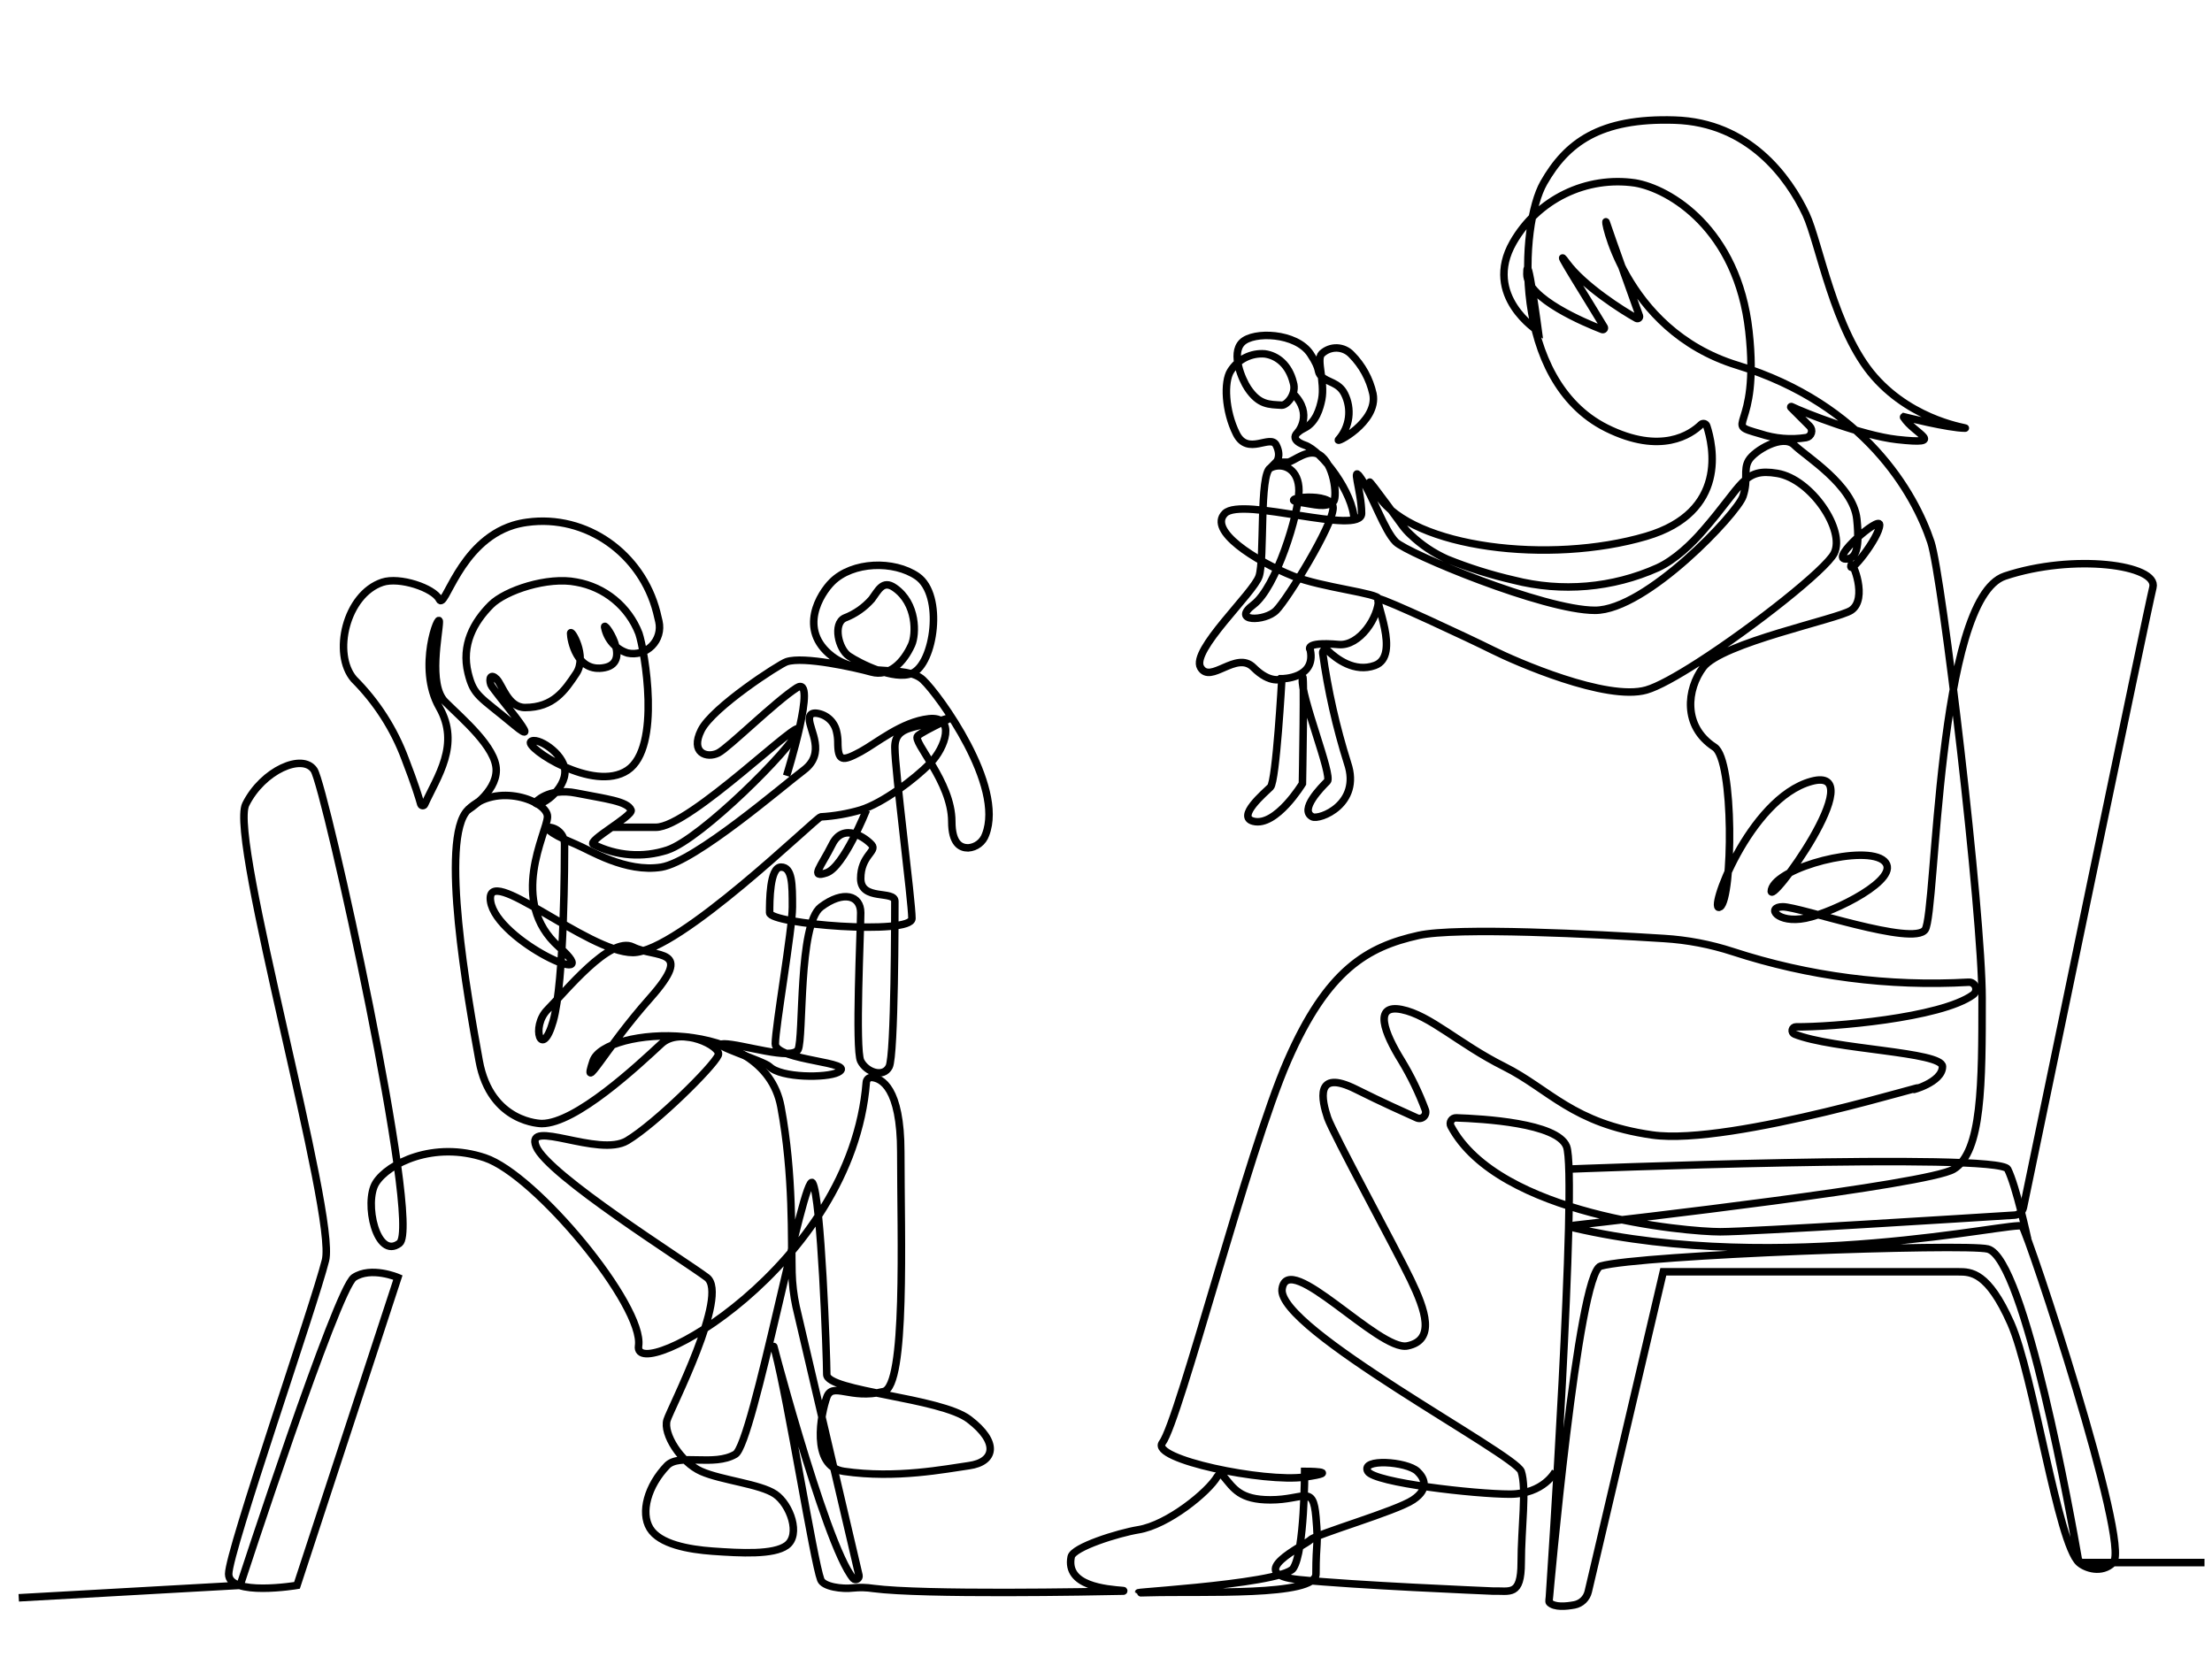
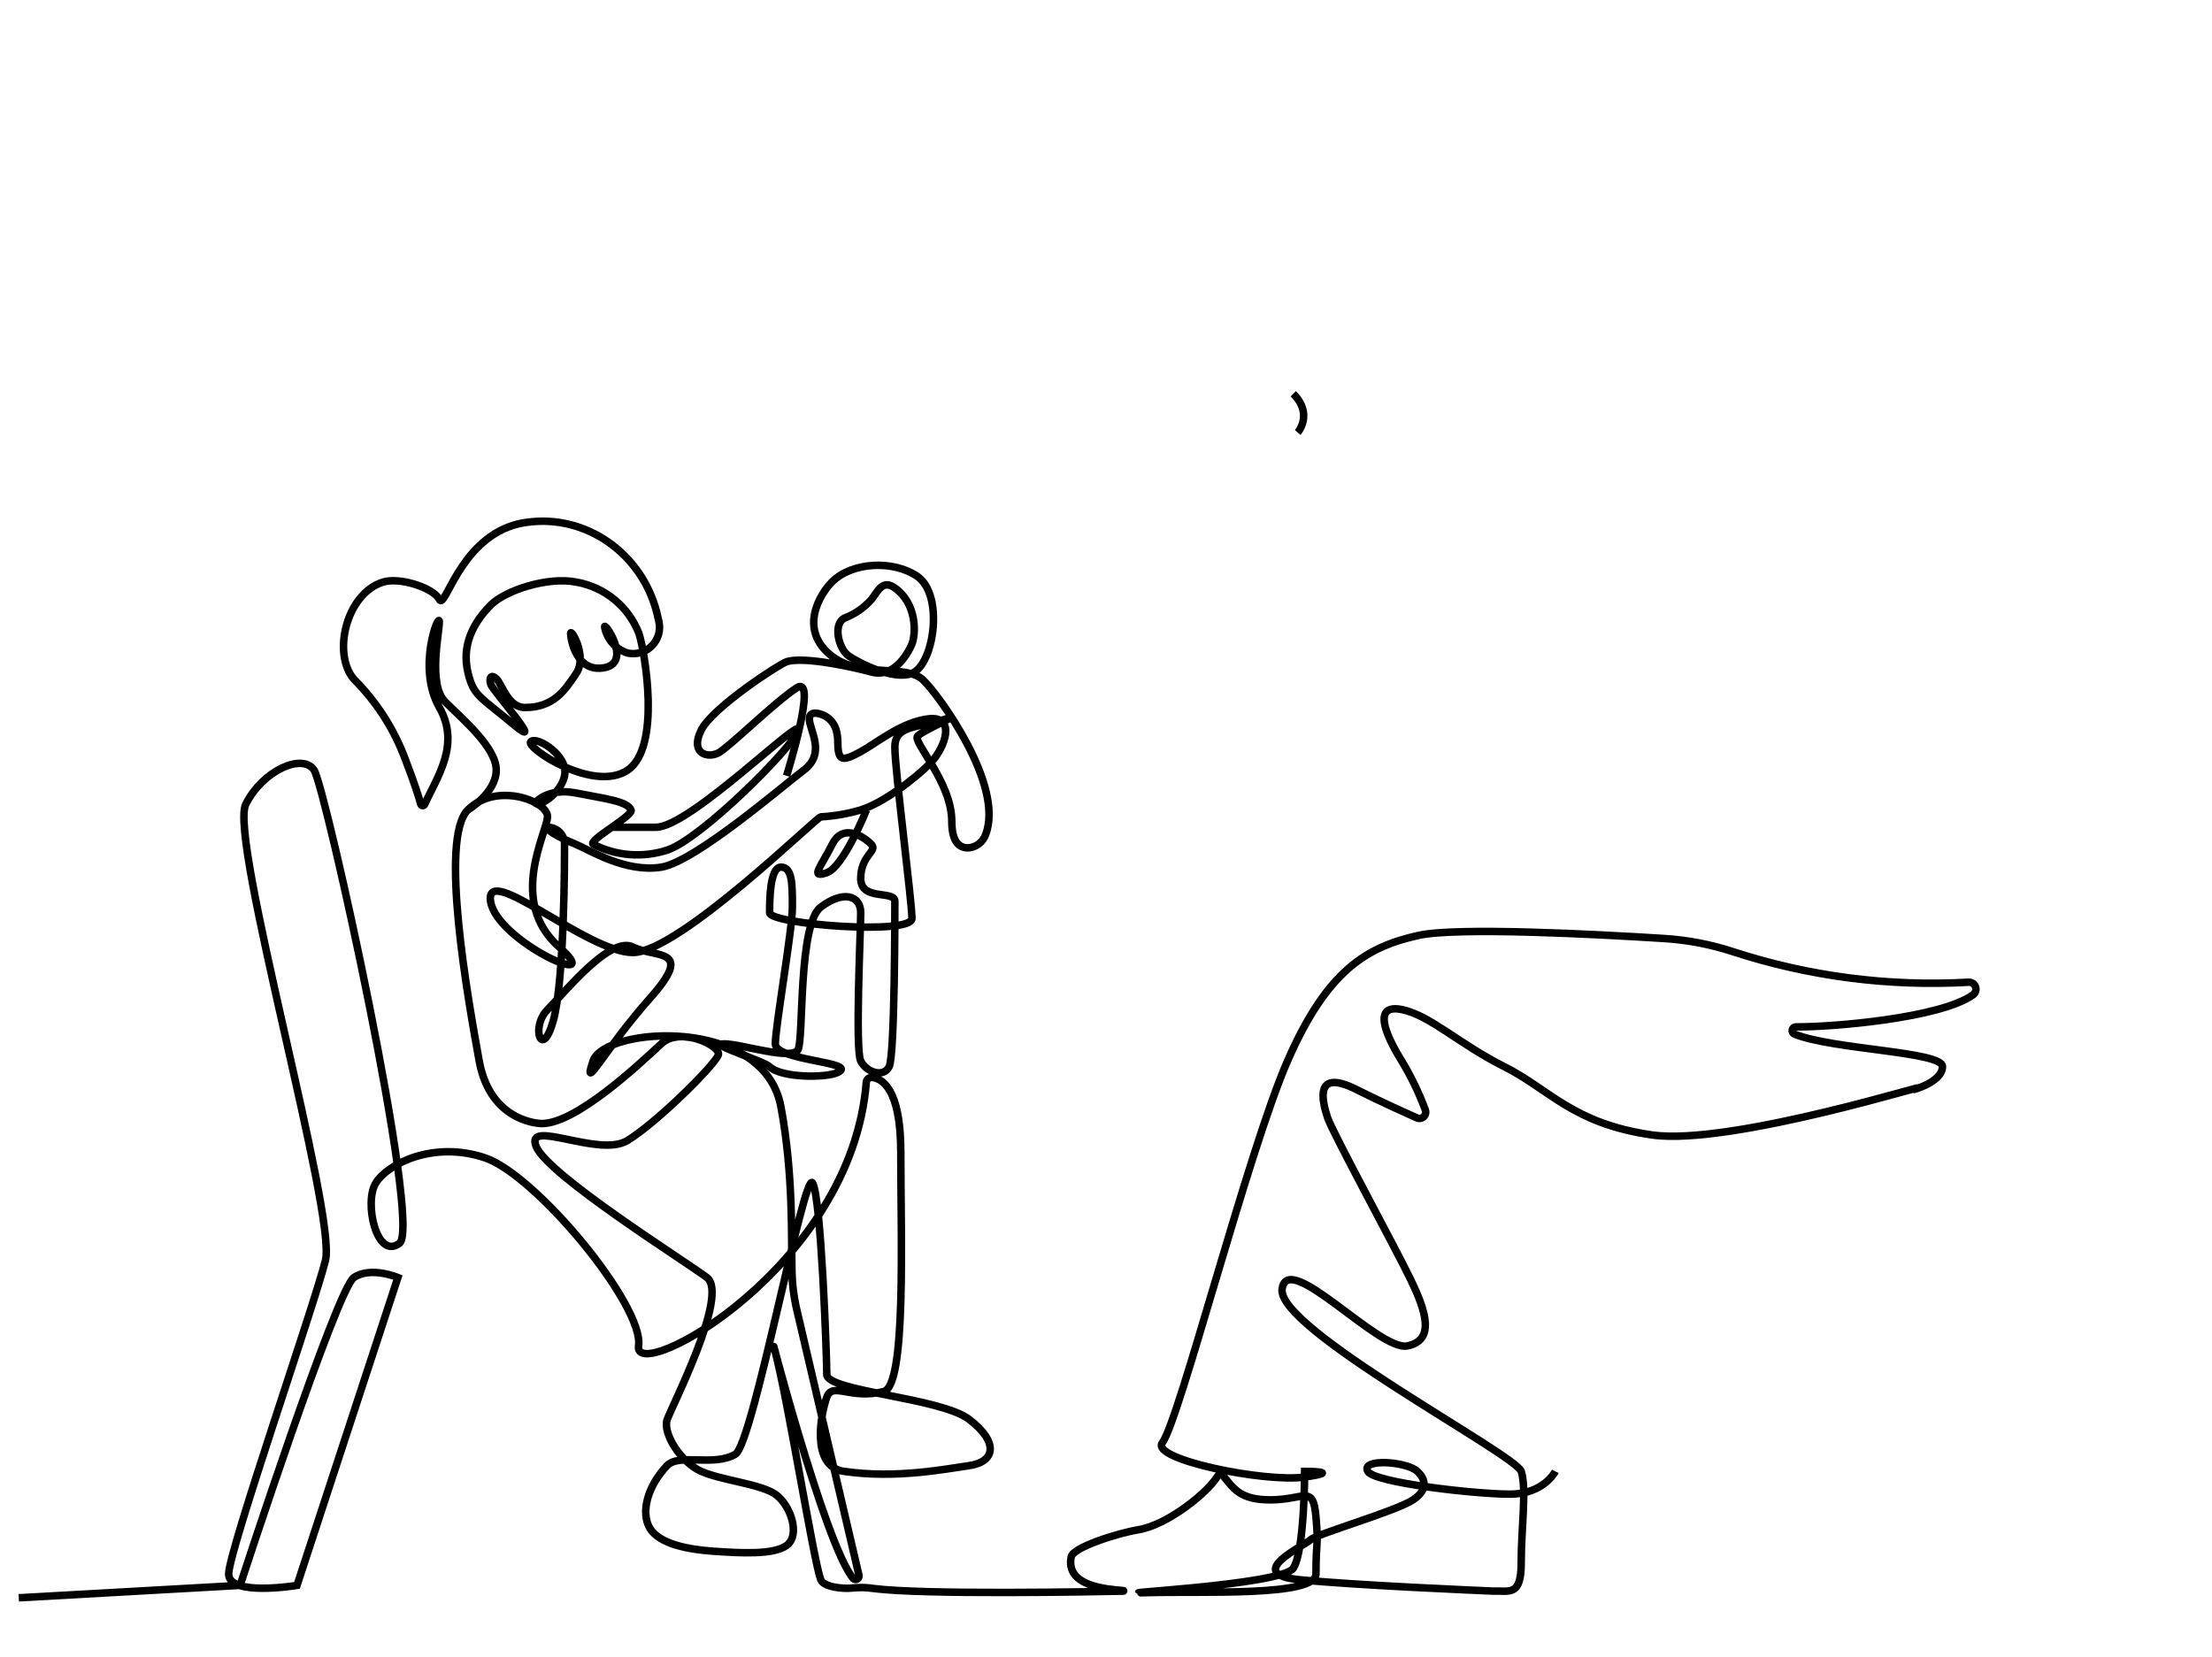
<svg xmlns="http://www.w3.org/2000/svg" width="295" height="221" viewBox="0 0 295 221" fill="none">
  <path d="M2.5 213.117L32.016 211.461C32.016 211.461 44.923 171.917 47.2 170.396C49.478 168.875 53.062 170.396 53.062 170.396L39.608 211.461C39.608 211.461 30.497 212.982 30.497 209.94C30.497 206.898 41.886 174.198 43.404 168.114C44.923 162.03 30.497 111.839 32.775 107.277C35.053 102.714 40.367 100.432 41.886 102.714C43.404 104.995 56.311 163.551 53.274 165.833C50.237 168.114 48.499 160.373 50.123 157.779C51.748 155.186 57.83 152.144 64.663 154.426C71.496 156.707 85.921 174.198 85.162 179.521C84.403 184.845 113.565 169.118 115.531 144.365C115.543 144.183 115.625 144.013 115.759 143.891C115.894 143.769 116.071 143.704 116.252 143.711C117.528 143.802 120.132 145.034 120.132 153.665C120.132 165.072 120.891 184.845 117.854 185.605C113.375 186.723 111.021 184.259 110.262 186.365C109.503 188.472 108.037 195.59 112.54 196.252C119.502 197.271 126.145 195.925 129.243 195.491C132.705 194.997 133.274 192.388 129.243 189.316C125.447 186.404 110.262 185.605 110.262 183.324C110.262 180.913 109.503 159.612 108.364 157.779C107.225 155.947 100.445 192.579 98.069 193.97C95.199 195.658 90.568 193.803 88.958 195.491C86.384 198.176 85.39 201.735 86.68 203.856C87.971 205.978 91.866 206.67 95.032 206.898C98.828 207.164 103.163 207.4 104.902 206.138C106.83 204.731 105.388 200.662 103.383 199.293C101.379 197.925 96.224 197.453 93.513 196.252C90.803 195.05 88.396 191.24 88.958 189.407C89.398 187.947 97.309 172.677 94.273 170.396C91.236 168.114 73.014 156.707 71.496 152.905C69.977 149.102 79.847 154.426 83.643 152.144C87.44 149.863 95.108 142.296 95.791 140.737C96.3 139.559 90.757 136.836 88.199 139.216C85.048 142.137 76.81 149.863 72.255 149.863C72.255 149.863 65.422 149.863 63.904 141.498C62.385 133.133 58.589 111.839 62.385 108.037C66.181 104.235 73.083 106.835 73.014 108.957C72.946 111.079 67.7 120.205 74.533 126.288C81.366 132.372 66.181 125.528 65.422 120.205C64.663 114.881 78.329 127.049 84.403 127.049C90.477 127.049 108.766 109.117 109.457 108.957C111.258 108.852 113.041 108.544 114.772 108.037C117.771 107.109 121.977 103.908 124.042 101.816C126.107 99.725 127.504 95.474 123.883 95.87C120.261 96.265 116.867 99.139 114.772 100.273C112.304 101.596 111.735 101.603 111.735 98.911C111.73 98.476 111.676 98.042 111.575 97.618C111.446 96.975 111.118 96.388 110.637 95.941C110.156 95.495 109.546 95.212 108.895 95.132C108.364 95.079 107.939 95.238 107.939 95.892C107.939 97.413 110.216 100.455 107.18 102.737C104.461 104.775 92.754 114.904 88.199 115.665C83.408 116.425 78.655 113.383 76.81 112.623C72.543 110.851 73.014 110.341 73.014 110.341C73.315 110.335 73.614 110.39 73.893 110.502C74.172 110.615 74.426 110.782 74.639 110.996C74.851 111.209 75.019 111.463 75.131 111.742C75.243 112.022 75.298 112.321 75.292 112.623C75.292 114.144 75.292 130.874 73.773 136.197C72.255 141.521 70.737 136.958 73.014 134.676C75.292 132.395 81.366 124.79 84.403 126.311C87.44 127.832 92.754 126.311 86.68 133.155C80.606 140 77.57 146.083 79.088 141.521C80.606 136.958 101.865 135.437 104.143 147.604C105.851 156.73 105.517 165.544 105.623 169.742C105.662 171.261 105.843 172.773 106.162 174.259L114.559 210.138C114.577 210.232 114.565 210.33 114.524 210.418C114.483 210.505 114.416 210.577 114.331 210.623C114.247 210.67 114.15 210.688 114.055 210.676C113.959 210.664 113.87 210.622 113.8 210.556C109.951 206.054 101.865 174.555 103.383 180.282C105.114 186.883 108.501 208.183 109.457 210.701C109.814 211.644 112.304 211.986 113.77 211.803C114.667 211.712 115.573 211.735 116.465 211.872C123.093 212.739 145.763 212.313 149.825 212.229C149.835 212.229 149.845 212.225 149.852 212.218C149.859 212.211 149.863 212.201 149.863 212.191C149.863 212.181 149.859 212.171 149.852 212.164C149.845 212.157 149.835 212.153 149.825 212.153C147.548 211.963 142.081 211.575 142.856 207.659C143.114 206.366 149.127 204.48 151.83 204.039C155.763 203.392 161.13 199.012 162.345 196.936C162.386 196.868 162.443 196.812 162.511 196.771C162.578 196.73 162.655 196.706 162.734 196.7C162.813 196.695 162.891 196.709 162.964 196.741C163.036 196.773 163.1 196.821 163.15 196.883C164.547 198.563 165.374 200.054 169.429 200.054C173.984 200.054 175.115 197.917 175.502 202.335C175.859 206.404 175.502 205.377 175.502 209.94C175.502 212.982 160.318 212.221 153.128 212.427C145.938 212.632 170.955 211.461 172.473 209.18C173.992 206.898 173.992 196.252 173.992 196.252C173.992 196.252 179.306 196.252 173.992 197.012C168.677 197.773 153.363 194.639 155.011 192.449C157.289 189.407 166.399 153.665 171.714 141.498C177.028 129.33 182.343 126.288 189.176 124.767C194.255 123.634 212.75 124.6 221.914 125.178C225.033 125.37 228.114 125.958 231.086 126.927C241.219 130.232 251.878 131.617 262.518 131.011C262.723 130.994 262.928 131.047 263.1 131.161C263.272 131.274 263.402 131.442 263.468 131.638C263.534 131.833 263.533 132.045 263.466 132.24C263.398 132.435 263.268 132.602 263.095 132.714C258.767 135.794 244.334 137.011 239.521 136.965C239.403 136.962 239.289 137 239.197 137.073C239.104 137.145 239.041 137.248 239.016 137.363C238.992 137.477 239.008 137.597 239.063 137.701C239.118 137.805 239.207 137.886 239.316 137.931C244.463 140.007 259.055 140.258 259.055 142.258C259.055 144.41 254.728 145.483 255.259 145.3C259.815 143.68 230.964 152.905 220.335 151.384C209.706 149.863 206.669 145.3 200.595 142.258C194.521 139.216 190.725 135.414 186.929 134.653C183.133 133.893 184.59 137.733 186.929 141.498C188.18 143.569 189.235 145.754 190.08 148.023C190.141 148.179 190.155 148.35 190.119 148.515C190.083 148.679 189.999 148.829 189.878 148.945C189.756 149.061 189.603 149.138 189.437 149.166C189.271 149.194 189.101 149.172 188.948 149.102C187.263 148.342 184.461 147.102 180.855 145.3C175.252 142.494 176.3 146.821 177.059 149.102C177.818 151.262 186.17 166.593 188.136 170.677C190.102 174.761 191.484 178.761 187.688 179.521C183.892 180.282 171.744 166.593 170.985 171.917C170.226 177.24 202.113 193.97 202.873 196.252C203.632 198.533 202.873 203.856 202.873 208.419C202.873 212.982 201.354 212.153 199.076 212.221C197.5 212.153 180.855 211.461 173.263 210.701C165.67 209.94 174.022 206.138 174.781 205.377C175.54 204.617 186.17 201.575 188.447 200.054C190.725 198.533 189.897 197.081 189.024 196.252C187.627 194.928 181.432 194.487 182.411 196.252C183.247 197.773 196.799 199.293 201.354 199.293C205.91 199.293 207.428 196.252 207.428 196.252" stroke="black" stroke-miterlimit="10" />
-   <path d="M206.638 212.982C206.638 212.982 210.434 156.707 208.916 152.905C207.671 149.779 197.733 149.224 194.21 149.102C194.076 149.096 193.942 149.125 193.823 149.187C193.704 149.249 193.604 149.342 193.532 149.455C193.46 149.569 193.42 149.7 193.415 149.834C193.41 149.968 193.44 150.102 193.504 150.22C199.866 162.144 224.996 164.297 229.415 164.297C233.515 164.297 262.897 162.441 268.667 162.076C268.951 162.06 269.222 161.949 269.436 161.762C269.65 161.575 269.797 161.321 269.852 161.042C271.742 151.916 286.403 81.192 287.117 78.363C287.876 75.322 276.487 73.801 267.377 76.843C258.266 79.884 258.266 121.71 256.747 123.992C255.229 126.273 240.044 120.95 237.767 120.95C235.489 120.95 237.007 123.231 240.804 122.471C244.6 121.71 253.71 117.147 251.296 114.866C248.882 112.585 237.007 115.626 236.248 118.668C235.489 121.71 249.914 101.938 241.563 104.219C233.211 106.501 227.547 122.258 229.415 120.95C231.093 119.771 231.298 101.368 228.656 99.657C224.366 96.873 224.966 91.9 227.137 89.01C229.59 85.74 245.086 82.592 246.877 81.405C249.155 79.884 247.029 74.759 246.877 75.322C246.376 77.093 250.674 71.656 250.674 69.998C250.674 68.766 244.083 74.515 246.118 74.561C247.158 74.561 248.138 73.968 247.637 69.238C247.151 64.675 240.804 60.873 239.285 59.352C237.767 57.831 233.971 60.112 233.211 61.405C232.452 62.698 233.211 63.914 232.452 66.196C231.693 68.477 219.545 81.405 212.712 81.405C205.879 81.405 187.658 73.801 186.139 72.28C184.621 70.759 183.102 66.196 181.584 63.914C180.065 61.633 181.584 65.435 181.584 68.477C181.584 71.519 165.64 66.196 163.362 68.477C161.085 70.759 167.341 74.782 172.473 76.843C176.269 78.363 183.861 79.124 183.861 79.884C183.861 82.326 181.326 86.204 178.547 85.968C173.703 85.55 174.751 86.729 174.751 86.729C175.51 90.531 170.955 90.531 170.955 90.531C170.955 90.531 170.195 104.219 169.436 104.98C168.677 105.74 164.828 108.957 167.158 109.543C170.195 110.303 173.695 104.524 173.695 104.524C173.695 104.524 173.992 88.249 173.695 90.531C173.399 92.812 177.773 103.459 177.013 104.219C176.254 104.98 173.217 108.022 175.016 108.942C175.95 109.421 181.569 107.261 179.716 101.801C178.203 97.002 177.093 92.085 176.398 87.101C176.387 87.021 176.4 86.939 176.437 86.867C176.474 86.795 176.533 86.736 176.605 86.7C176.677 86.663 176.759 86.649 176.839 86.661C176.919 86.673 176.993 86.71 177.051 86.767C178.213 87.869 180.635 89.748 183.36 88.759C186.914 87.474 183.117 79.869 183.877 79.869C184.636 79.869 196.024 85.192 199.061 86.713C202.098 88.234 214.246 93.558 219.56 92.037C221.079 91.603 223.615 90.189 226.53 88.318C233.872 83.596 243.529 75.96 244.615 73.785C246.133 70.743 241.578 63.899 237.023 63.139C232.467 62.378 232.467 64.66 227.153 70.743C225.634 72.515 223.402 74.66 221.079 75.732C215.049 78.439 208.281 79.021 201.878 77.382C198.84 76.684 195.862 75.746 192.972 74.576C191.18 73.775 189.539 72.672 188.121 71.314C187.728 70.95 187.369 70.55 187.05 70.12C184.439 66.538 180.718 61.489 183.861 66.211C188.417 73.055 206.638 75.337 219.545 71.534C230.501 68.302 228.474 59.42 227.616 56.812C227.591 56.737 227.548 56.671 227.491 56.617C227.434 56.564 227.364 56.526 227.288 56.507C227.213 56.488 227.133 56.489 227.058 56.509C226.982 56.529 226.913 56.568 226.857 56.622C225.536 57.907 221.542 60.728 214.231 57.085C201.521 50.72 202.66 30.02 205.879 24.385C208.916 19.062 213.327 15.708 223.341 16.02C233.211 16.317 238.526 23.625 240.857 28.591C242.626 32.393 244.6 44.157 249.967 50.264C255.335 56.371 262.814 57.108 262.054 57.108C259.906 57.108 253.893 55.587 253.893 55.587C253.893 55.587 253.824 55.641 253.893 55.686C255.259 57.861 259.815 59.382 252.982 58.622C248.312 58.097 240.614 55.055 238.906 54.226C238.892 54.221 238.877 54.221 238.863 54.226C238.849 54.23 238.837 54.239 238.828 54.251C238.82 54.263 238.815 54.278 238.816 54.292C238.816 54.307 238.821 54.321 238.83 54.333L241.343 56.85C241.459 56.965 241.542 57.111 241.582 57.27C241.621 57.429 241.617 57.596 241.568 57.753C241.52 57.91 241.429 58.051 241.306 58.16C241.184 58.268 241.033 58.341 240.872 58.371C238.823 58.688 236.728 58.514 234.76 57.861C229.446 56.34 234.76 57.861 233.242 44.173C231.723 30.484 222.613 25.161 218.057 24.4C214.868 23.936 211.613 24.443 208.714 25.855C205.816 27.266 203.407 29.518 201.802 32.317C197.702 39.48 205.15 44.173 205.15 44.173C205.15 44.173 203.632 32.766 203.632 36.568C203.632 39.83 211.459 43.093 213.676 43.952C213.719 43.968 213.766 43.97 213.81 43.958C213.854 43.947 213.893 43.922 213.922 43.886C213.951 43.851 213.969 43.808 213.972 43.763C213.976 43.717 213.965 43.672 213.942 43.633C212.522 41.214 206.638 31.922 208.916 35.032C211.194 38.142 216.425 41.458 218.247 42.462C218.295 42.488 218.349 42.5 218.404 42.495C218.458 42.491 218.51 42.47 218.552 42.436C218.595 42.401 218.626 42.355 218.642 42.303C218.658 42.25 218.658 42.194 218.642 42.142C218.642 42.142 214.709 31.191 214.231 29.709C213.684 28.005 216.212 43.967 231.693 48.72C248.684 53.937 255.358 65.838 257.507 72.295C259.025 76.858 264.34 121.725 264.34 133.133C264.34 144.54 264.34 153.665 260.544 155.947C257.074 158.03 216.782 162.662 209.911 163.437C209.871 163.446 209.836 163.467 209.811 163.498C209.786 163.529 209.772 163.568 209.772 163.608C209.772 163.648 209.786 163.687 209.811 163.719C209.836 163.75 209.871 163.771 209.911 163.78C237.615 170.213 268.925 162.798 269.677 163.551C270.429 164.304 284.224 206.008 281.825 208.419C280.306 209.94 278.104 209.18 277.269 208.419C274.437 205.887 271.195 183.324 268.159 176.479C265.122 169.635 262.844 169.635 261.166 169.635H221.823L211.816 212.29C211.713 212.731 211.485 213.133 211.159 213.448C210.833 213.762 210.423 213.975 209.979 214.062C208.825 214.275 207.314 214.412 206.638 213.742C206.524 213.628 206.638 213.164 206.638 212.982ZM206.638 212.982C206.638 212.982 210.434 169.734 213.471 168.875C218.786 167.354 262.062 165.833 265.099 166.593C270.057 167.833 276.343 203.21 277.155 207.902C277.182 208.046 277.258 208.177 277.37 208.271C277.482 208.366 277.624 208.418 277.77 208.419H294" stroke="black" stroke-miterlimit="10" />
-   <path d="M170.955 90.546C170.955 90.546 169.436 91.307 167.159 89.025C164.881 86.744 161.426 91.307 160.113 89.025C158.799 86.744 167.159 79.139 167.918 76.858C168.677 74.576 167.918 63.169 169.436 62.409C169.536 62.355 169.64 62.31 169.747 62.272C171.266 61.755 173.232 62.606 173.232 65.451C173.232 68.493 170.195 78.379 167.159 80.66C164.122 82.941 168.677 82.941 170.195 81.421C171.714 79.9 177.788 70.013 177.788 67.732C177.788 65.451 170.195 66.508 173.232 66.972C175.51 67.321 176.664 67.732 177.788 66.972C178.357 66.569 178.069 62.477 176.269 60.888C174.66 59.458 172.473 61.648 171.714 61.648H170.195C170.195 61.648 170.955 60.888 170.195 59.367C169.436 57.846 166.399 60.888 164.881 57.846C163.362 54.804 163.203 50.91 164.122 49.481C164.6 48.72 165.278 48.105 166.081 47.703C166.884 47.3 167.782 47.126 168.677 47.199C170.355 47.427 171.889 48.667 172.473 51.002C172.967 52.523 171.638 54.044 170.955 54.044C169.262 53.945 167.918 54.044 166.399 51.762C165.678 50.675 164.122 47.199 165.64 45.678C167.159 44.157 172.868 44.363 174.751 47.199C176.269 49.481 175.51 49.481 176.269 50.241C177.028 51.002 178.547 51.002 179.306 52.523C179.8 53.497 179.992 54.597 179.856 55.681C179.721 56.765 179.265 57.784 178.547 58.606C177.788 59.367 183.862 56.325 183.102 52.523C182.661 50.543 181.668 48.729 180.24 47.291C179.736 46.753 179.041 46.437 178.306 46.412C177.57 46.386 176.855 46.653 176.315 47.154L176.269 47.199C175.51 47.96 176.732 50.918 176.269 53.283C176.034 54.447 175.51 56.325 173.992 57.085C171.539 58.31 173.27 59.123 173.992 59.367C176.269 60.127 180.506 65.762 180.589 69.344" stroke="black" stroke-miterlimit="10" />
  <path d="M172.473 52.523C175.206 55.26 173.065 57.686 173.065 57.686" stroke="black" stroke-miterlimit="10" />
  <path d="M62.385 108.037C62.385 108.037 66.181 105.756 66.181 102.714C66.181 99.672 61.626 95.869 59.348 93.588C57.071 91.307 58.589 84.394 58.589 82.941C58.589 81.489 55.552 89.025 58.589 94.349C61.421 99.314 58.3 103.626 56.638 107.277C56.619 107.33 56.584 107.377 56.538 107.41C56.492 107.443 56.436 107.46 56.38 107.46C56.323 107.46 56.267 107.443 56.221 107.41C56.175 107.377 56.14 107.33 56.121 107.277C55.879 106.417 55.362 104.676 54.034 101.238C52.547 97.238 50.217 93.607 47.2 90.592C44.3 87.238 46.13 79.284 50.997 77.664C53.274 76.903 57.83 78.424 58.589 79.945C59.348 81.466 61.163 72.341 68.459 70.059C69.057 69.878 69.669 69.746 70.289 69.664C78.223 68.561 85.587 73.877 87.576 81.649C87.675 82.044 87.774 82.462 87.872 82.888C88.002 83.466 87.985 84.068 87.821 84.637C87.657 85.206 87.353 85.725 86.936 86.145C86.518 86.565 86.002 86.873 85.435 87.04C84.867 87.207 84.267 87.228 83.689 87.101C82.929 86.859 82.247 86.419 81.713 85.826C81.179 85.232 80.813 84.507 80.652 83.725C80.288 82.439 84.448 88.287 80.652 89.048C76.856 89.808 76.097 85.246 76.097 84.485C76.097 83.725 78.374 87.527 76.856 89.808C75.338 92.09 73.819 94.371 70.023 94.371C67.745 94.371 66.986 91.329 66.227 90.569C65.468 89.808 65.171 90.455 65.468 91.329C65.71 92.044 73.06 100.455 68.504 96.653C63.949 92.85 63.19 92.85 62.431 89.808C61.489 86.006 63.19 82.964 65.468 80.683C67.404 78.744 73.06 76.88 76.856 77.641C78.719 77.965 80.466 78.765 81.929 79.964C83.392 81.163 84.522 82.721 85.207 84.485C85.967 86.767 88.244 99.695 83.689 102.736C79.134 105.778 70.023 99.695 70.782 98.934C71.541 98.174 75.178 100.455 75.338 102.736C75.52 105.353 71.838 107.9 71.389 107.048C71.389 107.048 73.06 105.018 76.856 105.778C80.652 106.539 83.689 106.843 84.167 108.06C84.448 108.82 78.245 112.174 79.134 112.623C82.193 114.175 85.743 114.449 89.004 113.383C93.559 111.862 105.707 99.695 106.466 97.413C107.225 95.132 92.04 110.341 87.485 110.341H81.411" stroke="black" stroke-miterlimit="10" />
-   <path d="M208.916 155.947C208.916 155.947 266.617 153.665 267.756 155.947C268.895 158.228 270.413 165.255 270.413 165.255" stroke="black" stroke-miterlimit="10" />
  <path d="M104.902 103.474C104.902 103.474 109.138 89.9 106.261 91.74C103.383 93.581 97.15 99.748 95.791 100.432C94.273 101.193 91.995 100.432 93.513 97.391C95.032 94.349 103.938 88.577 104.902 88.265C107.18 87.504 114.013 89.025 116.222 89.641C118.591 90.295 120.496 88.394 121.575 85.999C122.182 84.637 122.334 80.5 119.297 78.394C117.718 77.291 117.11 78.789 116.26 79.915C115.274 81.04 114.028 81.907 112.631 82.44C111.044 83.2 111.818 86.584 113.223 87.519C114.628 88.455 119.221 90.805 121.658 89.801C124.581 88.554 125.917 79.367 122.334 76.873C119.206 74.721 113.679 74.888 110.945 77.633C109.427 79.154 106.352 83.953 110.945 87.519C114.787 90.501 120.815 88.523 123.093 90.683C125.234 92.698 133.988 104.775 131.444 111.315C131.273 111.808 130.961 112.239 130.546 112.555C130.132 112.872 129.634 113.059 129.114 113.094C128.081 113.094 126.935 112.501 126.935 109.573C126.935 104.25 121.62 98.927 122.379 98.166C123.139 97.406 128.453 95.124 126.175 95.885C122.296 97.177 119.342 96.645 119.342 99.687C119.342 102.729 121.62 120.22 121.62 122.501C121.62 124.783 102.639 123.262 102.639 121.741C102.639 120.22 102.639 115.657 104.158 115.657C105.676 115.657 105.676 117.938 105.676 120.98C105.676 124.022 103.399 136.95 103.399 139.232C103.399 141.513 114.552 141.627 111.75 143.034C110.232 143.794 104.158 143.794 102.639 142.273C101.88 141.513 94.288 139.232 96.566 139.232C98.843 139.232 105.676 141.513 106.436 139.992C107.195 138.471 106.436 123.262 109.472 120.98C112.509 118.699 114.787 119.459 114.787 121.741C114.787 124.022 114.028 139.992 114.787 141.513C115.546 143.034 117.824 143.794 118.583 142.273C119.342 140.753 119.342 121.741 119.342 120.22C119.342 118.699 114.787 120.22 114.787 117.178C114.787 114.136 116.989 113.543 116.268 112.699C115.546 111.855 112.509 109.573 110.991 112.615C109.472 115.657 107.954 117.178 110.232 116.417C112.509 115.657 115.546 108.052 115.546 108.052" stroke="black" stroke-miterlimit="10" />
</svg>